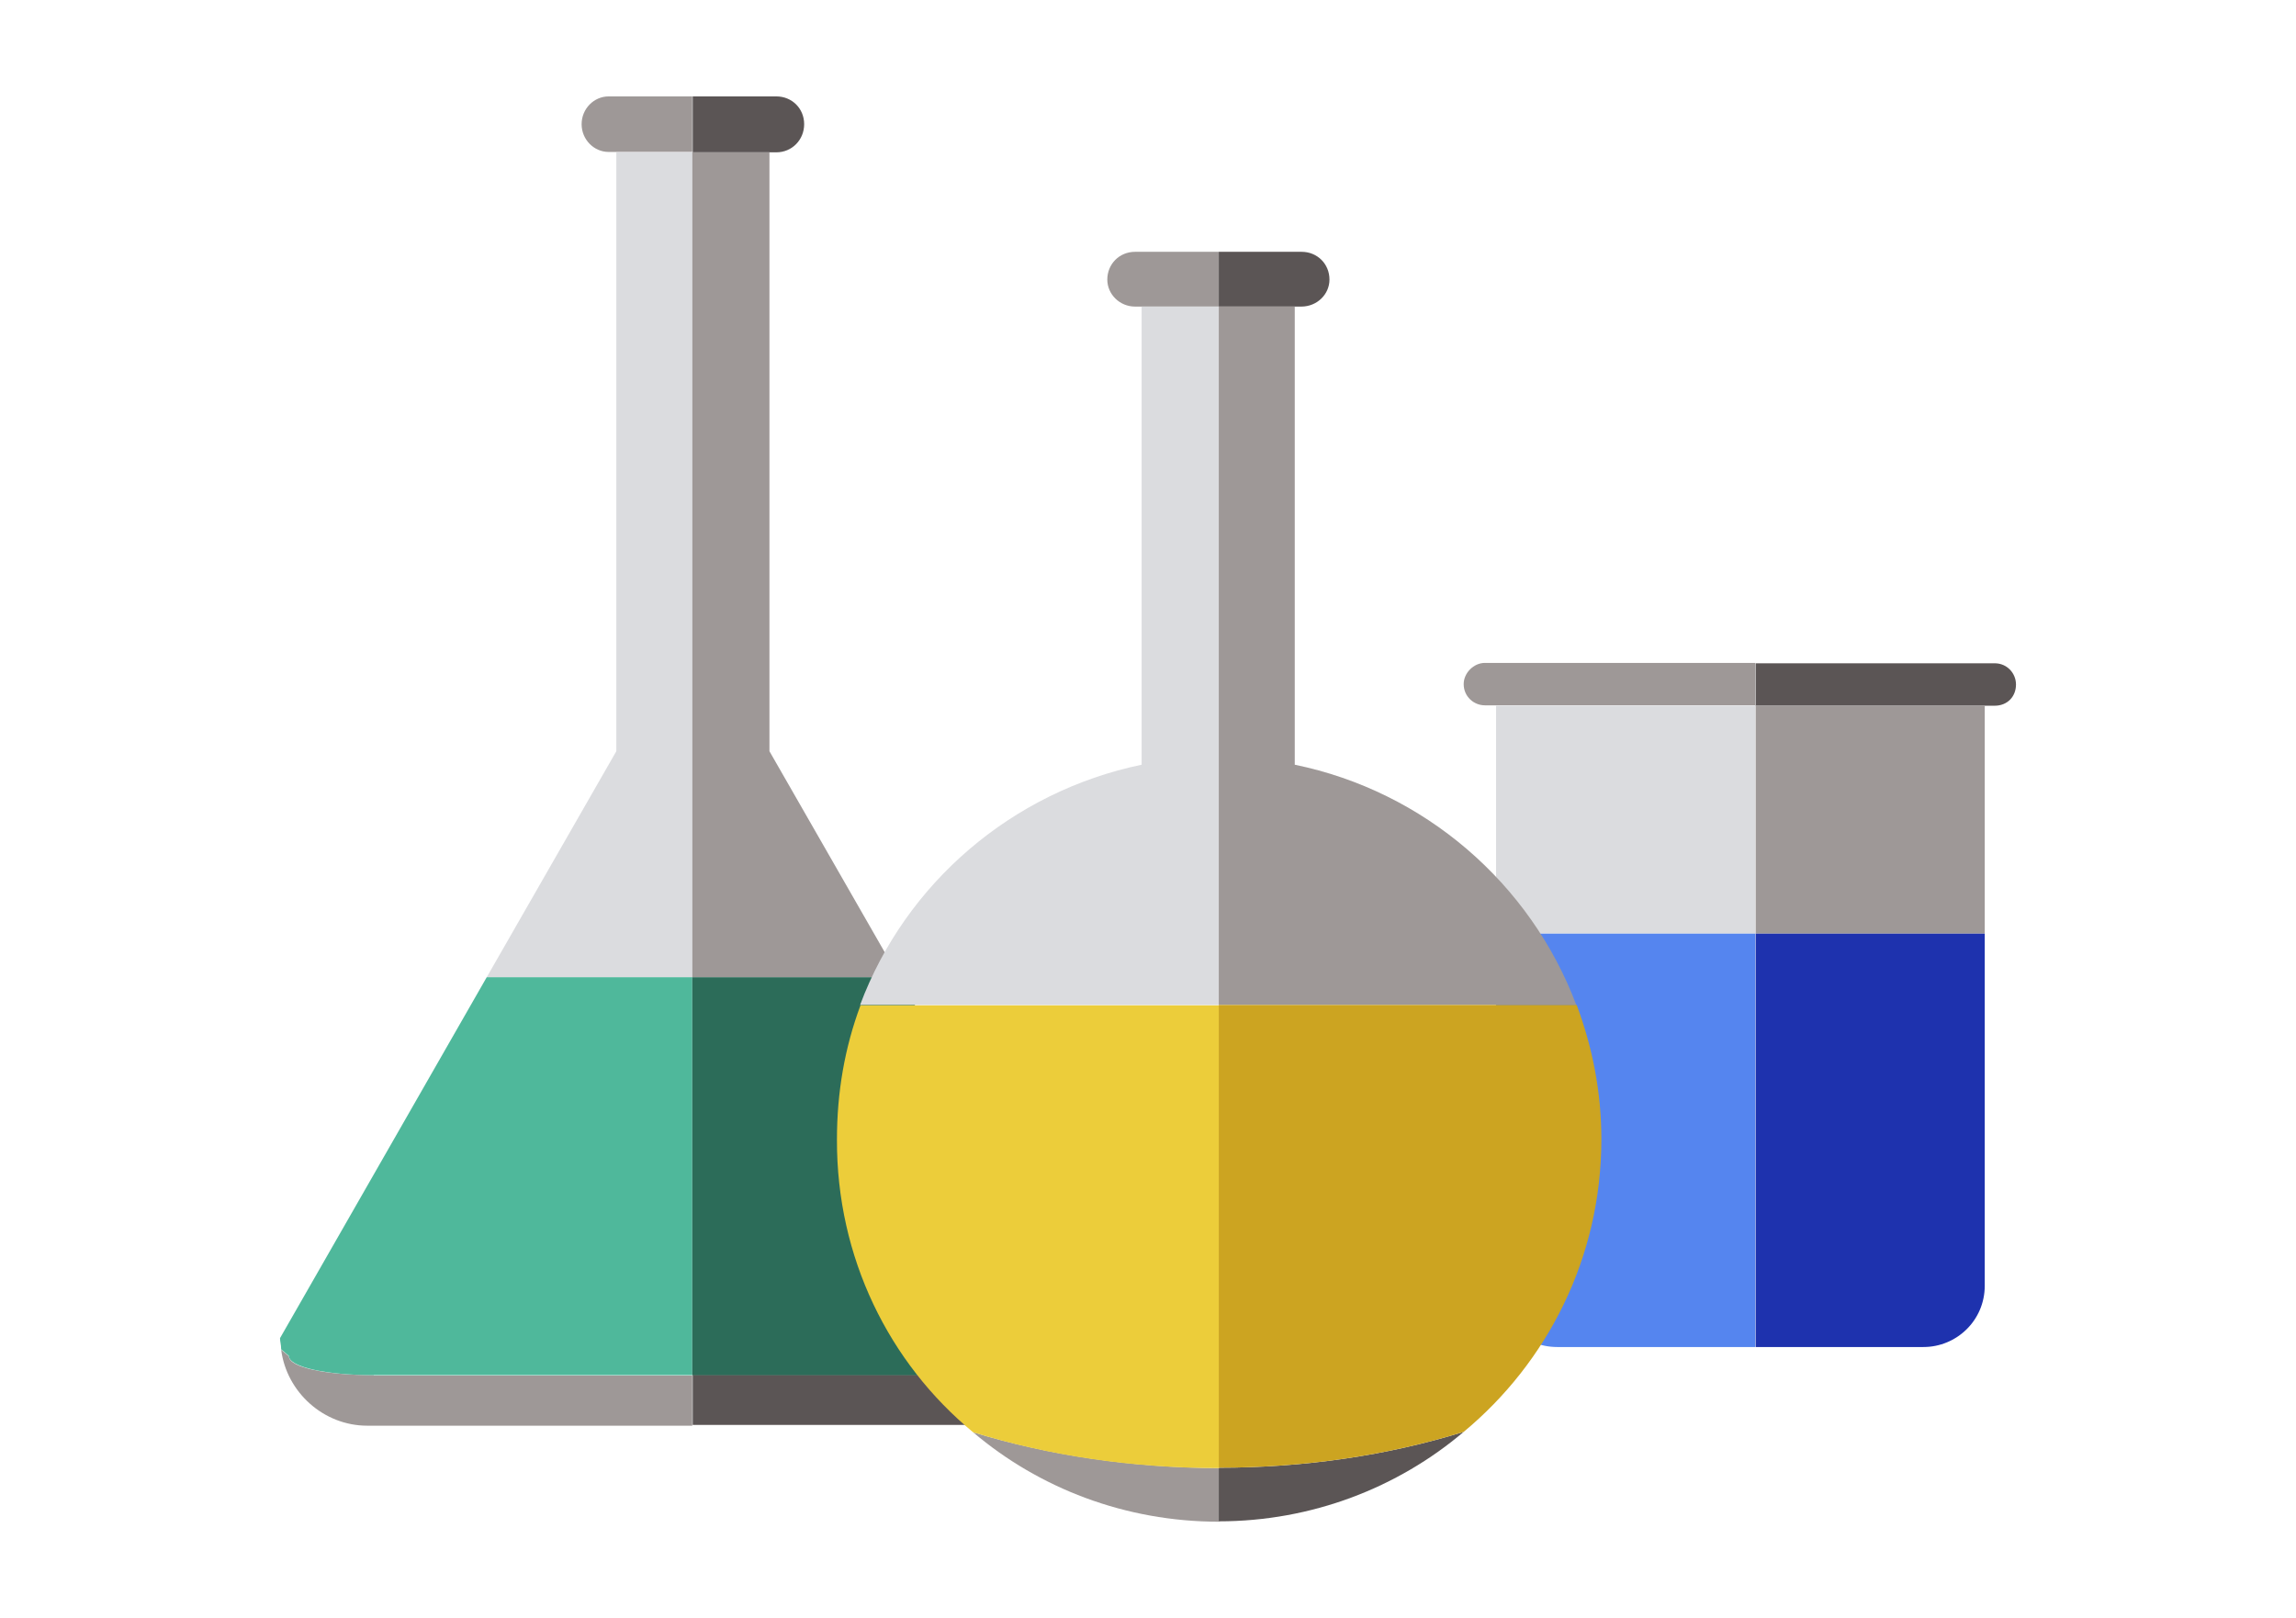
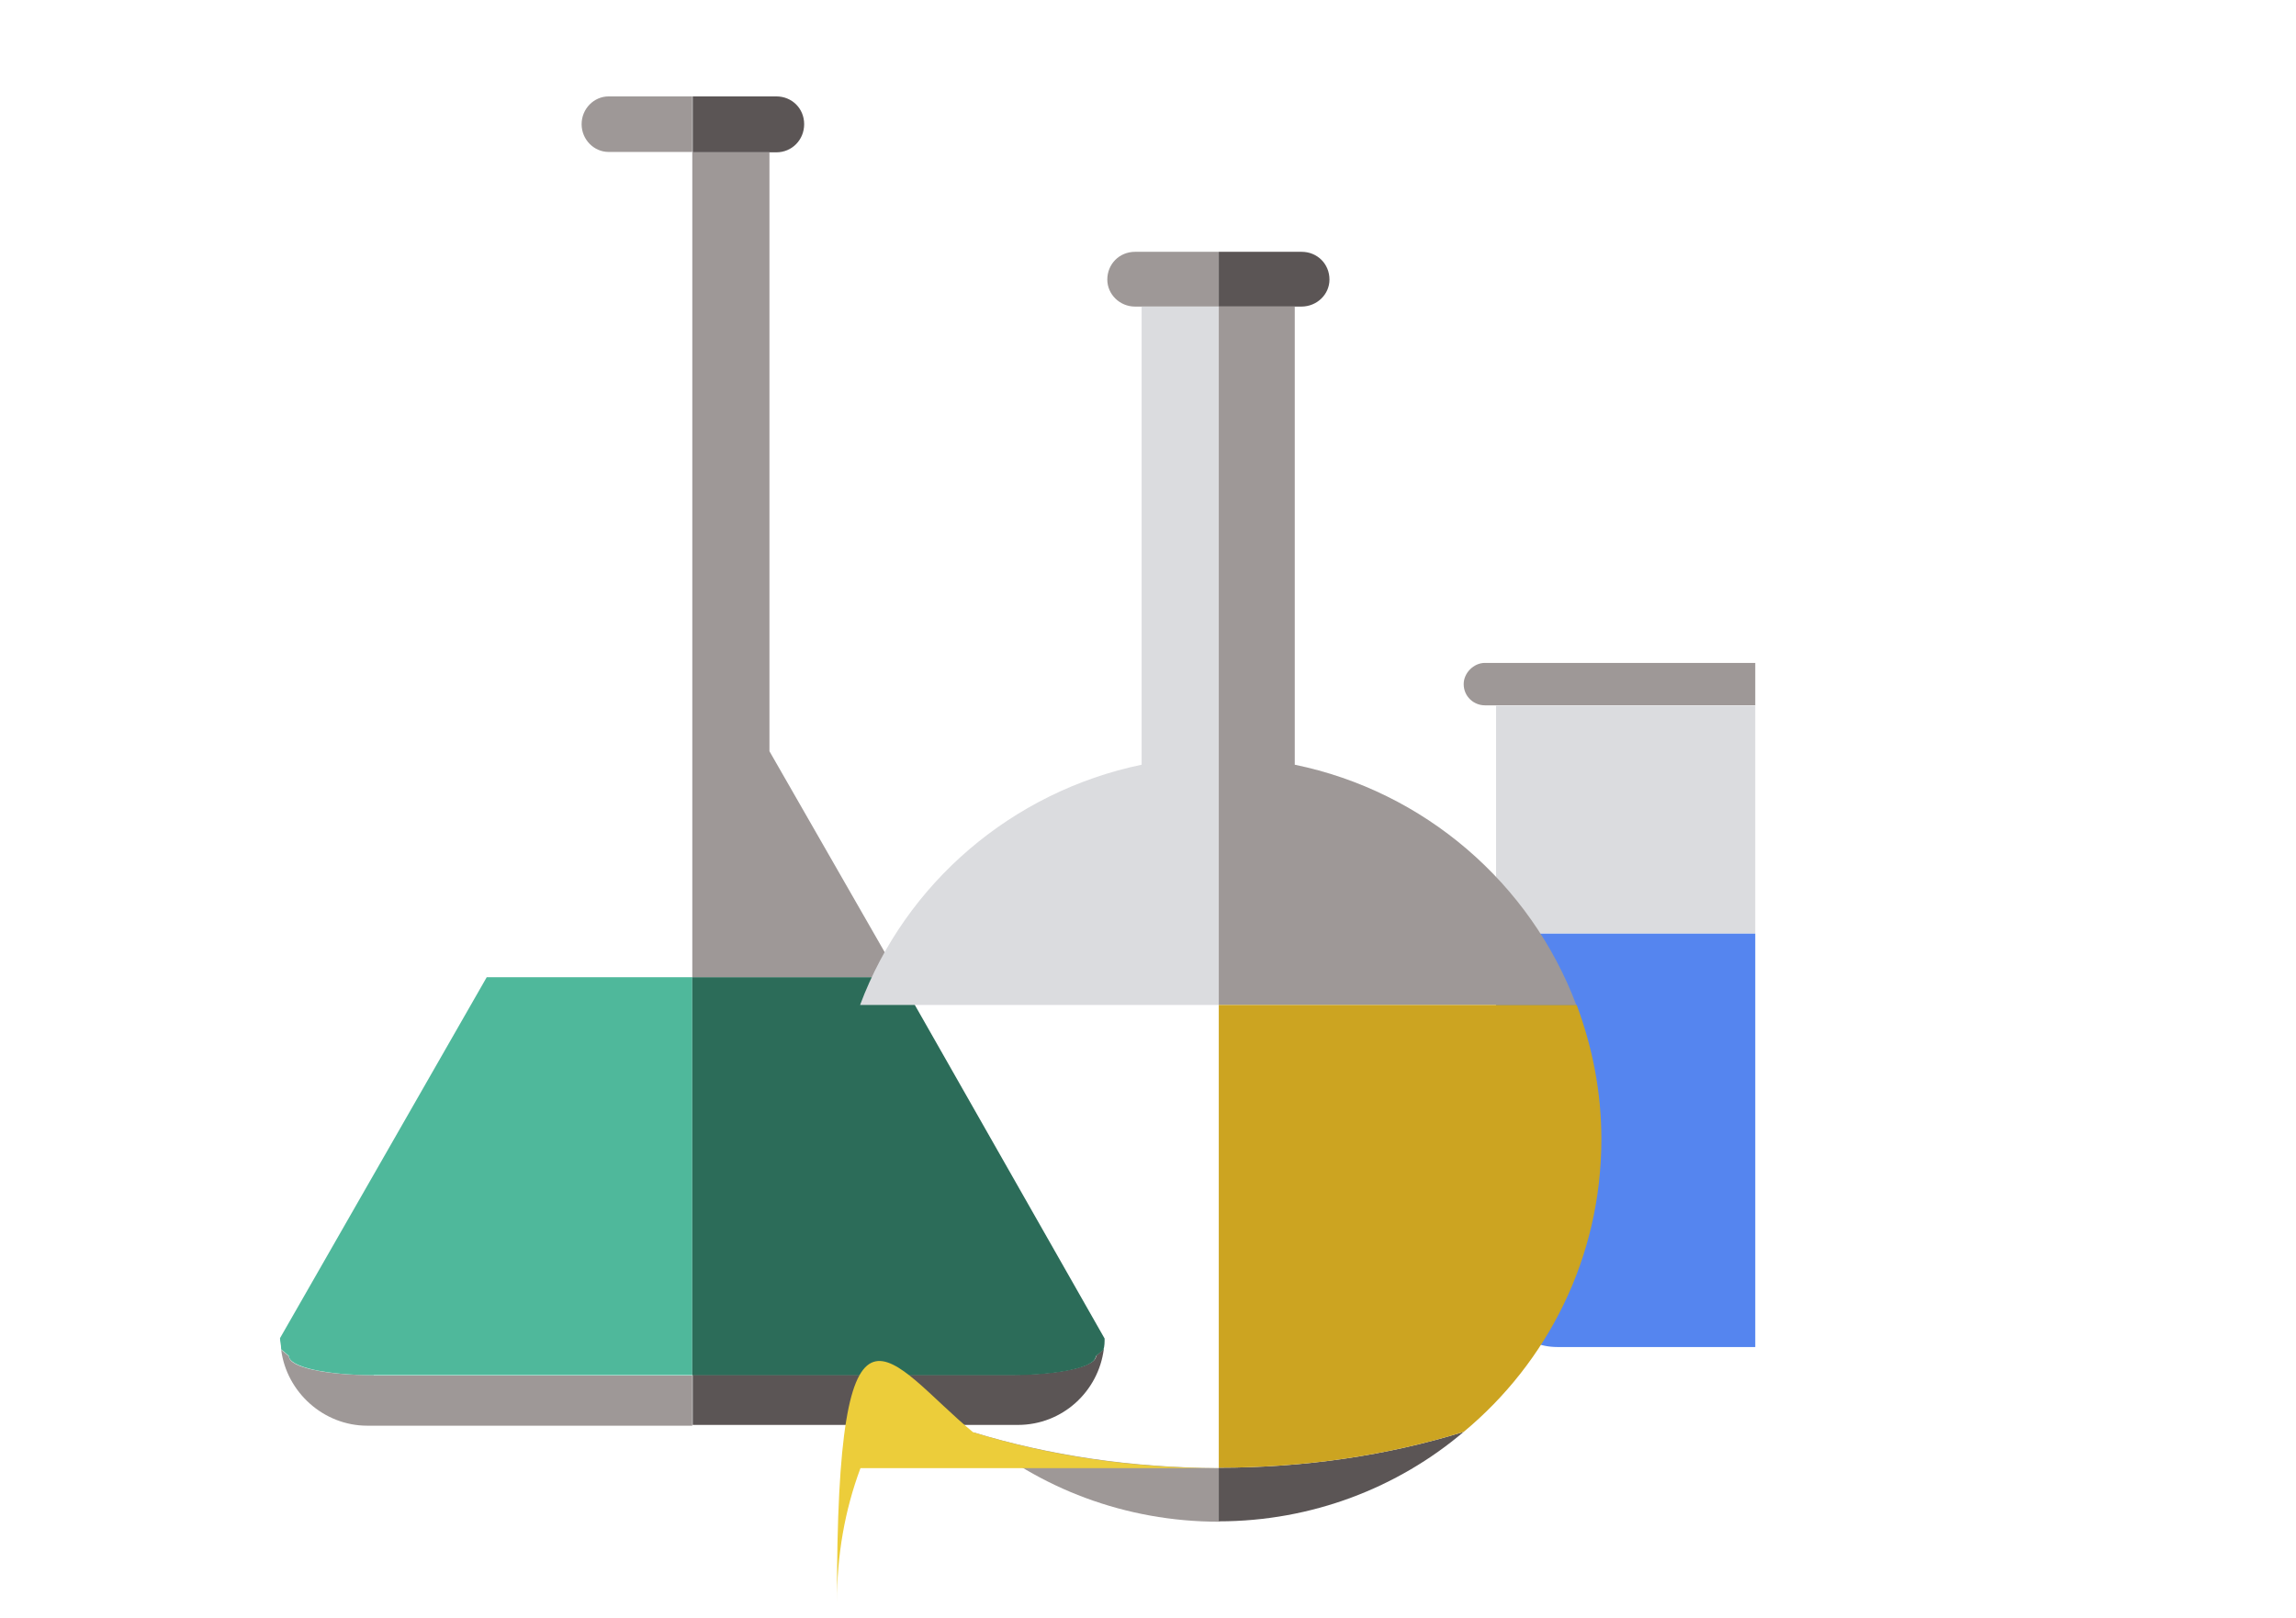
<svg xmlns="http://www.w3.org/2000/svg" version="1.1" id="Шар_1" x="0px" y="0px" viewBox="0 0 595.3 419.5" style="enable-background:new 0 0 595.3 419.5;" xml:space="preserve">
  <style type="text/css"> .st0{fill:#9E9897;} .st1{fill:#DBDCDF;} .st2{fill:#5585EF;} .st3{fill:#5B5555;} .st4{fill:#1E32AE;} .st5{fill:#4FB89B;} .st6{fill:#2C6C59;} .st7{fill:#ECCD3A;} .st8{fill:#CCA421;} </style>
  <g>
    <path class="st0" d="M455.2,171.9H385c-2.9,0-5.5,2.6-5.5,5.5c0,3.2,2.6,5.5,5.5,5.5h70.1V171.9z" />
    <rect x="387.9" y="183" class="st1" width="67.2" height="59.1" />
    <path class="st2" d="M387.9,242.1v91.3c0,9,7,15.9,15.9,15.9h51.3V242.1H387.9z" />
-     <path class="st3" d="M514.6,183h2.6c3.2,0,5.5-2.3,5.5-5.5c0-2.9-2.3-5.5-5.5-5.5h-62v11H514.6z" />
-     <rect x="455.2" y="183" class="st0" width="59.4" height="59.1" />
-     <path class="st4" d="M514.6,333.4v-91.3h-59.4v107.2h43.5C507.3,349.3,514.6,342.4,514.6,333.4L514.6,333.4z" />
    <path class="st0" d="M157.8,25c-3.8,0-7,3.2-7,7.2s3.2,7.2,7,7.2h21.7V25H157.8z" />
    <path class="st3" d="M208.5,32.2c0-4.1-3.2-7.2-7.2-7.2h-21.7v14.5h21.7C205.3,39.5,208.5,36.3,208.5,32.2L208.5,32.2z" />
-     <polygon class="st1" points="179.5,39.5 159.8,39.5 159.8,194.8 126.2,253.4 179.5,253.4 " />
    <polygon class="st0" points="233.1,253.4 199.5,194.8 199.5,39.5 179.5,39.5 179.5,253.4 " />
    <path class="st0" d="M96.9,356.6c-12.2,0-22-2-22-4.9l-2-1.7c1.4,11,11,19.7,22.3,19.7h84.3v-13H96.9z" />
    <path class="st3" d="M284.2,351.6c0,2.9-9.9,4.9-22,4.9h-82.6v13h84.3c11.6,0,20.9-8.7,22.3-19.7L284.2,351.6z" />
    <path class="st5" d="M96.9,356.6h82.6V253.4h-53.3L72.6,347c0,0.9,0.3,1.7,0.3,2.9l2,1.7C74.9,354.5,84.7,356.6,96.9,356.6 L96.9,356.6z" />
    <path class="st6" d="M233.1,253.4h-53.6v103.2h82.6c12.2,0,22-2,22-4.9l2-1.7c0.3-0.9,0.3-2,0.3-2.9L233.1,253.4z" />
    <path class="st0" d="M294.3,65.3c-4.1,0-7.2,3.2-7.2,7.2c0,3.8,3.2,7,7.2,7H316V65.3H294.3z" />
    <path class="st3" d="M344.7,72.5c0-4.1-3.2-7.2-7.2-7.2H316v14.2h21.4C341.5,79.5,344.7,76.3,344.7,72.5L344.7,72.5z" />
    <path class="st0" d="M252.3,371.4c17.1,14.5,39.4,23.2,63.8,23.2v-13.9C293.4,380.6,272,377.4,252.3,371.4L252.3,371.4z" />
    <path class="st3" d="M316,394.5c24.1,0,46.4-8.7,63.5-23.2c-19.7,6.1-41.2,9.3-63.5,9.3V394.5z" />
    <path class="st1" d="M316,224.1V79.5h-20v118.8c-33.6,7-61.2,30.7-73,62.3h93V224.1z" />
    <path class="st0" d="M316,224.1v36.5h92.7c-11.9-31.6-39.4-55.4-73-62.3V79.5H316V224.1z" />
-     <path class="st7" d="M252.3,371.4c19.7,6.1,41.2,9.3,63.8,9.3v-120h-93c-4.1,11-6.1,22.6-6.1,34.8 C216.9,326.1,230.5,353.4,252.3,371.4L252.3,371.4z" />
+     <path class="st7" d="M252.3,371.4c19.7,6.1,41.2,9.3,63.8,9.3h-93c-4.1,11-6.1,22.6-6.1,34.8 C216.9,326.1,230.5,353.4,252.3,371.4L252.3,371.4z" />
    <path class="st8" d="M316,380.6c22.3,0,43.8-3.2,63.5-9.3c21.7-18,35.7-45.2,35.7-75.9c0-12.2-2.3-23.8-6.4-34.8H316V380.6z" />
  </g>
</svg>